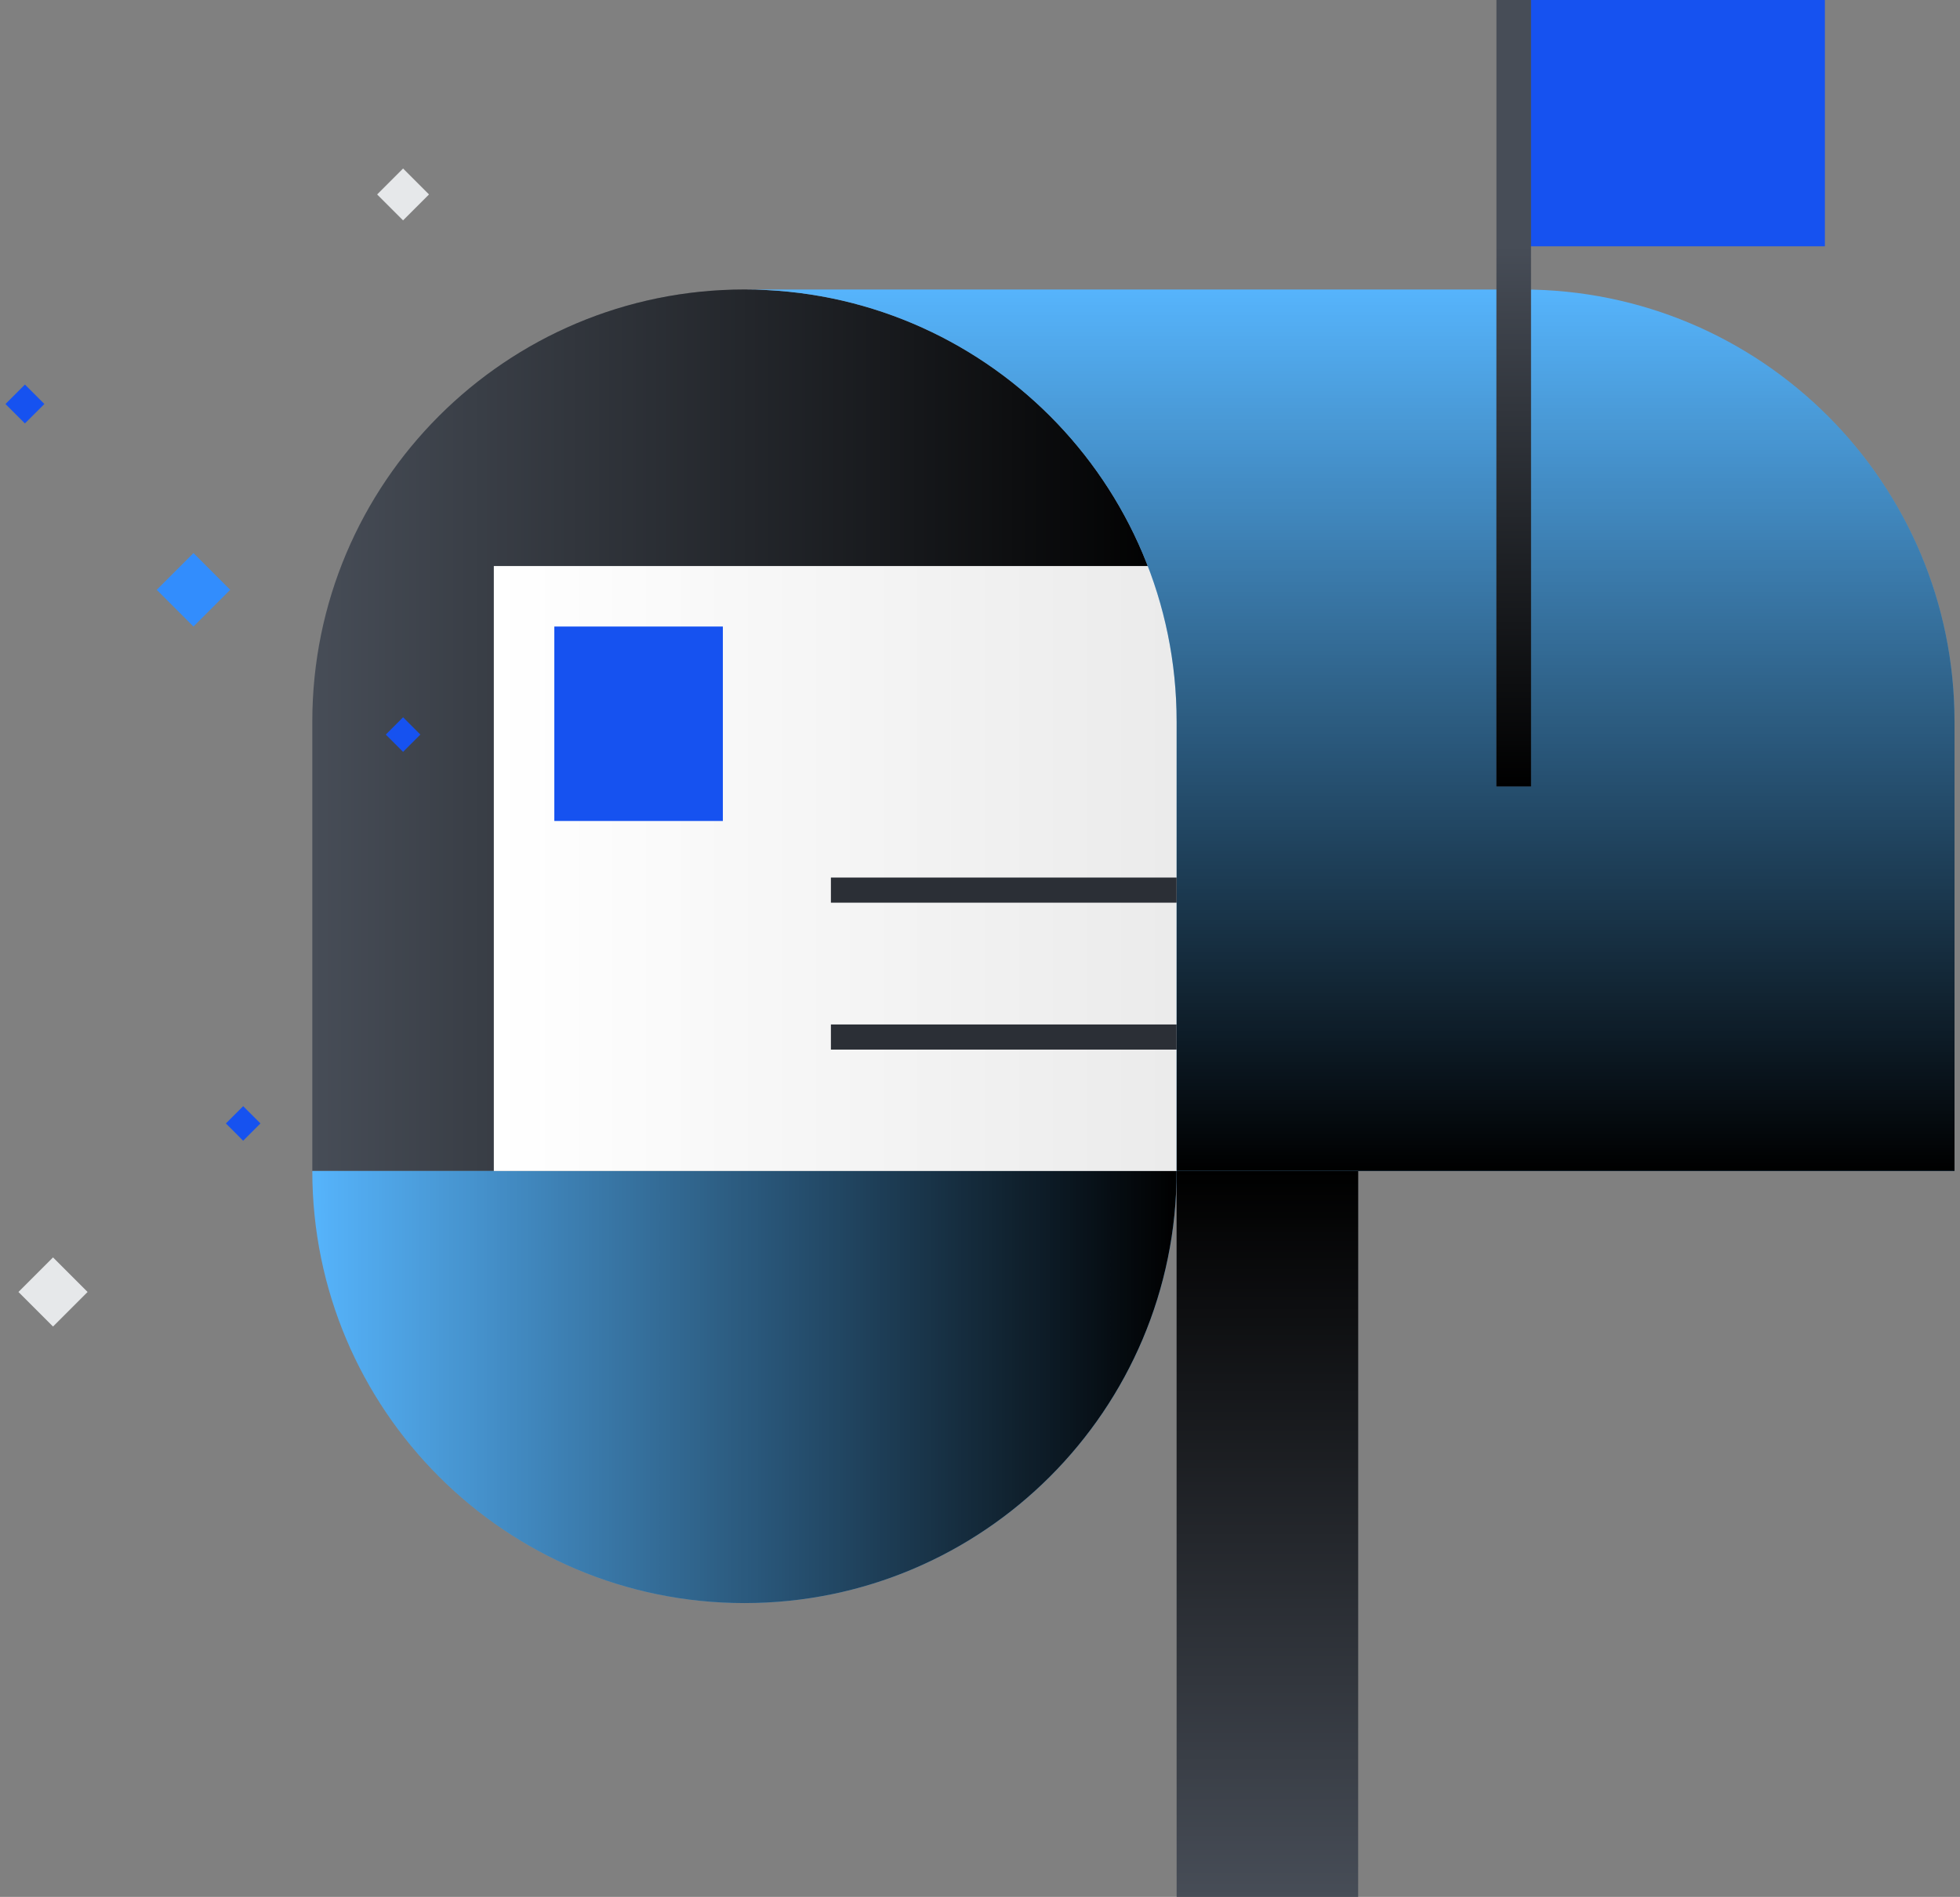
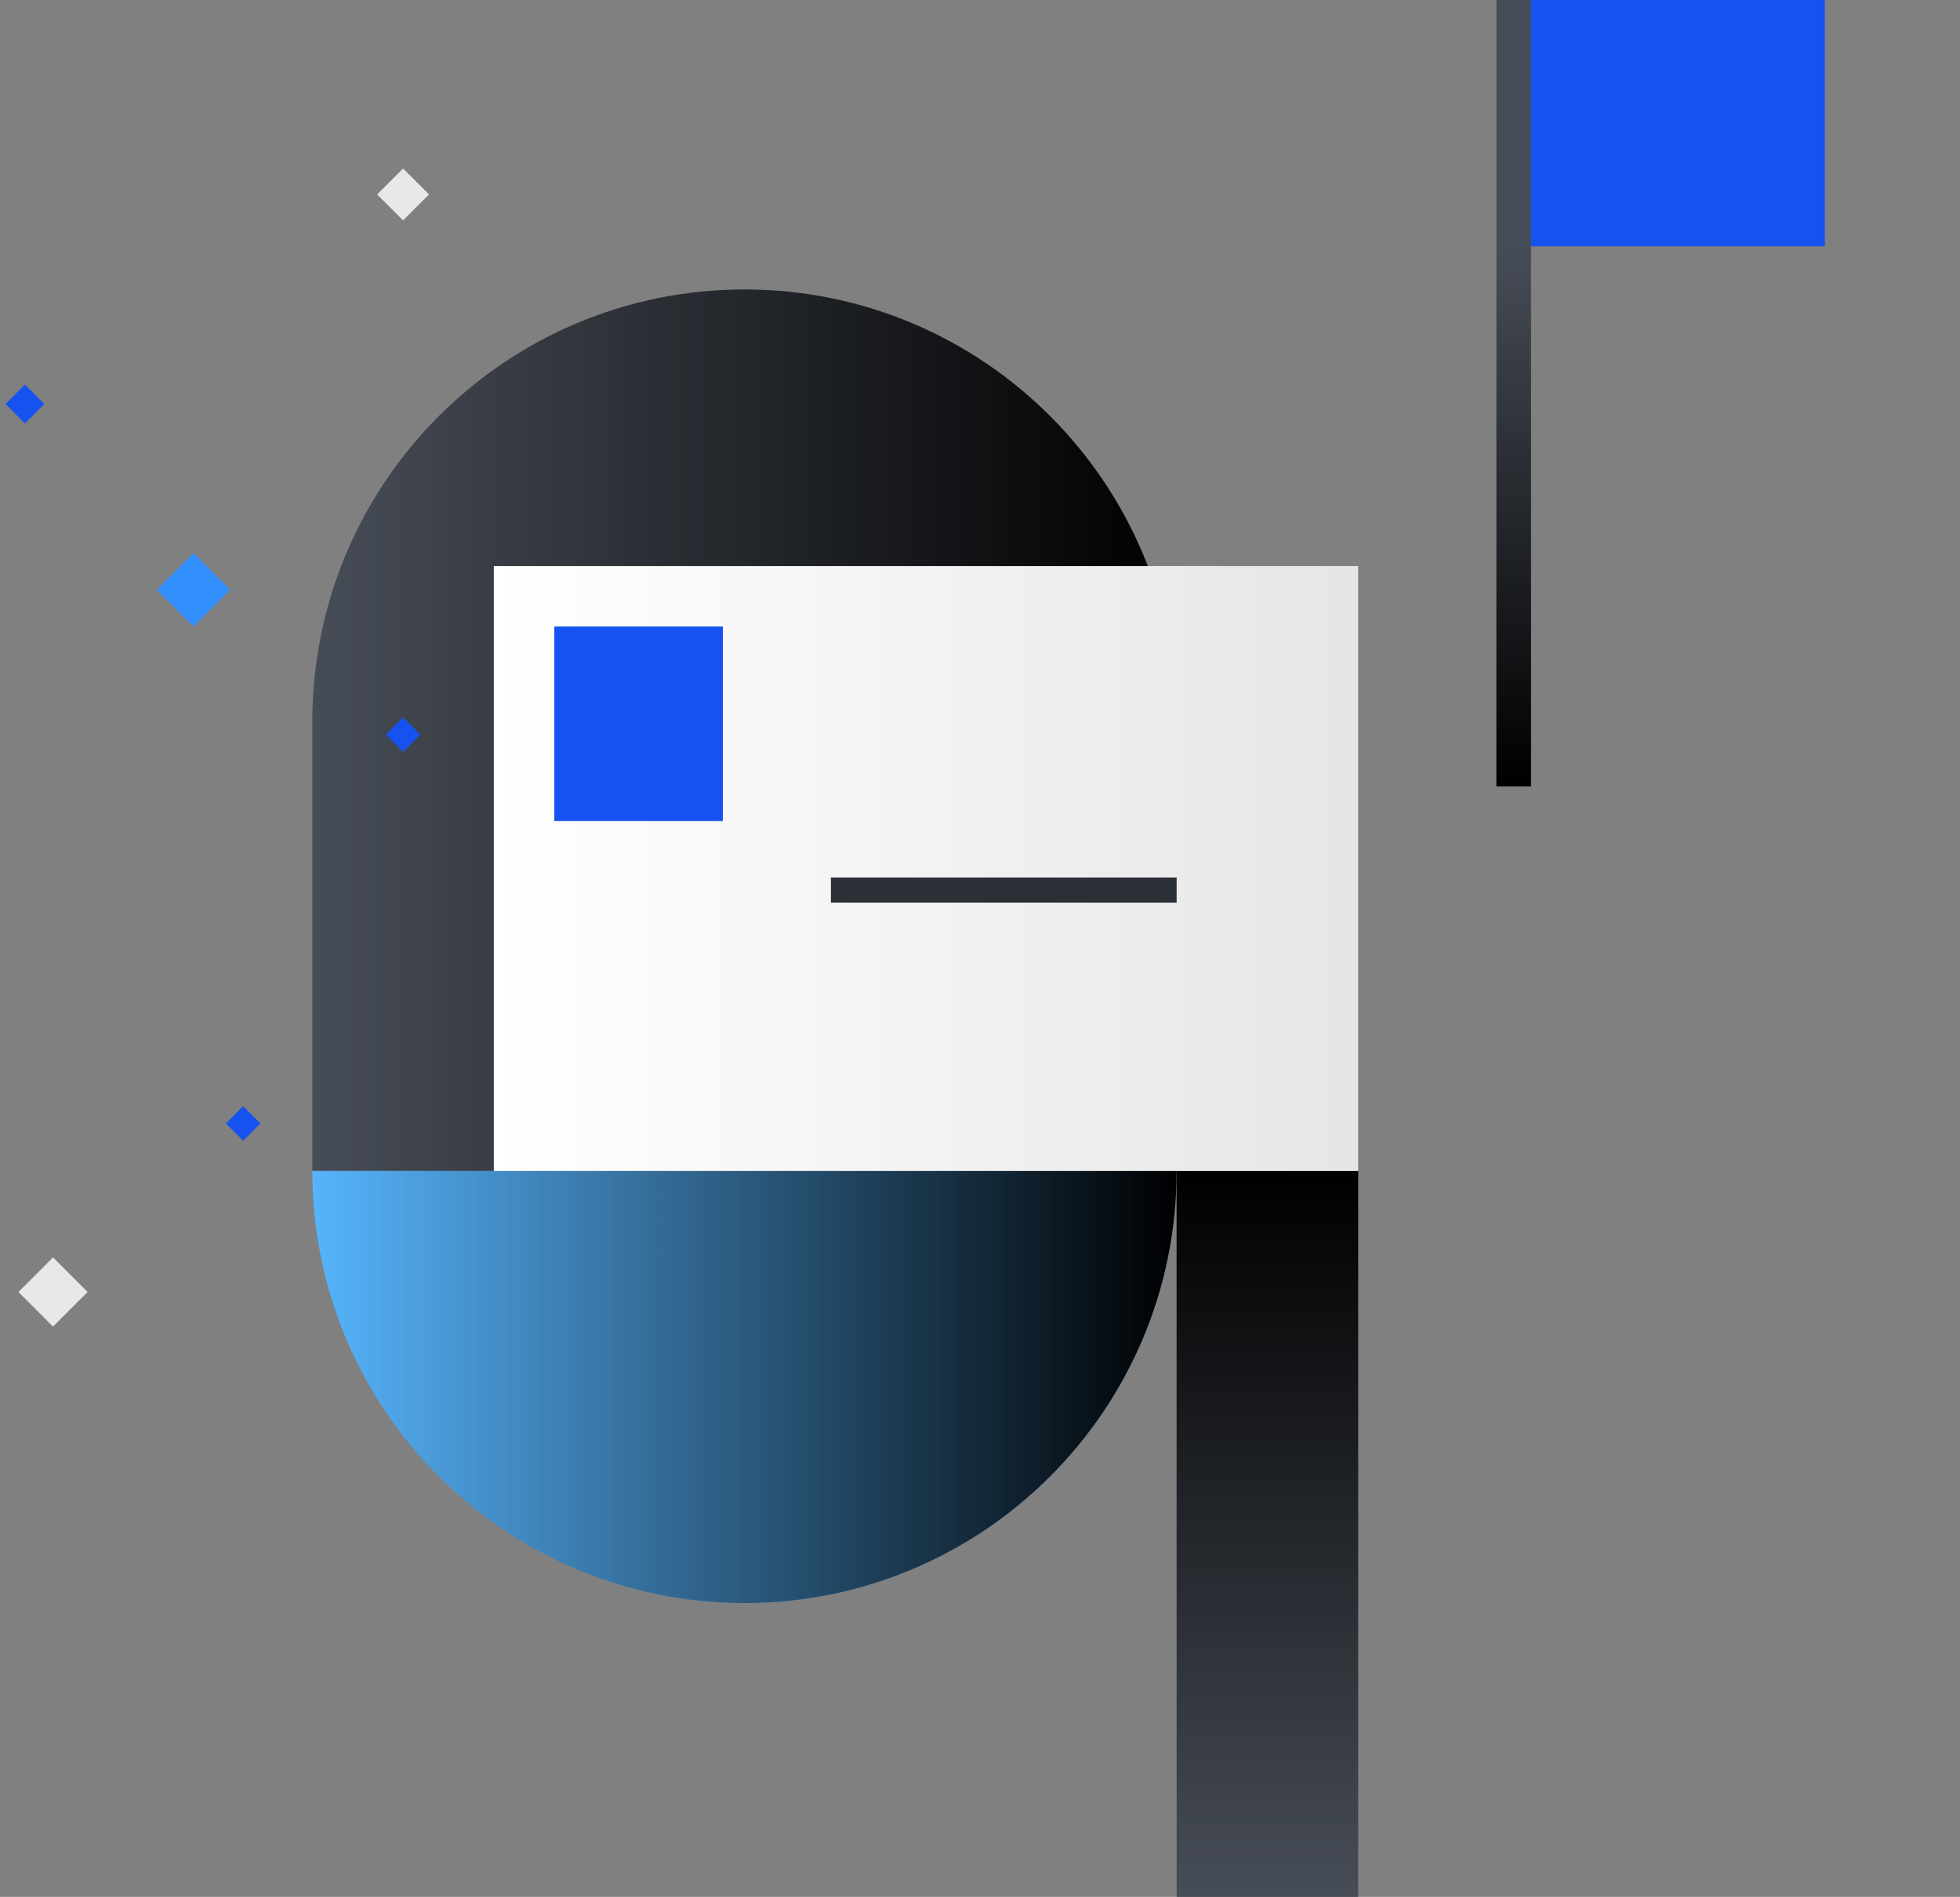
<svg xmlns="http://www.w3.org/2000/svg" width="312" height="302" viewBox="0 0 312 302" fill="none">
  <rect x="0" y="0" width="312" height="302" fill="#808080" stroke="none" />
  <path d="M118.508 46.091C80.515 46.091 49.715 76.891 49.715 114.884V186.428H187.301V114.884C187.301 76.891 156.501 46.091 118.508 46.091Z" fill="#474D57" />
  <g style="mix-blend-mode:soft-light">
    <path d="M118.508 46.091C80.515 46.091 49.715 76.891 49.715 114.884V186.428H187.301V114.884C187.301 76.891 156.501 46.091 118.508 46.091Z" fill="url(#paint0_linear)" />
  </g>
  <path d="M118.508 255.221C80.515 255.221 49.715 224.421 49.715 186.428L187.301 186.428C187.301 224.421 156.501 255.221 118.508 255.221Z" fill="#56B4FC" />
  <g style="mix-blend-mode:soft-light">
    <path d="M118.508 255.221C80.515 255.221 49.715 224.421 49.715 186.428L187.301 186.428C187.301 224.421 156.501 255.221 118.508 255.221Z" fill="url(#paint1_linear)" />
  </g>
  <rect width="28.893" height="115.572" transform="matrix(1 0 0 -1 187.301 302)" fill="#474D57" />
  <g style="mix-blend-mode:soft-light">
    <rect width="28.893" height="115.572" transform="matrix(1 0 0 -1 187.301 302)" fill="url(#paint2_linear)" />
  </g>
  <path d="M78.608 90.118V186.428H216.194V90.118H78.608Z" fill="white" />
  <path opacity="0.1" d="M78.608 90.118V186.428H216.194V90.118H78.608Z" fill="url(#paint3_linear)" />
-   <path d="M118.508 46.091C156.501 46.091 187.301 76.891 187.301 114.884V186.428H311.127V114.884C311.127 76.891 280.328 46.091 242.335 46.091H118.508Z" fill="#56B4FC" />
  <g style="mix-blend-mode:soft-light">
-     <path d="M118.508 46.091C156.501 46.091 187.301 76.891 187.301 114.884V186.428H311.127V114.884C311.127 76.891 280.328 46.091 242.335 46.091H118.508Z" fill="url(#paint4_linear)" />
-   </g>
+     </g>
  <path d="M242.335 39.212L290.49 39.212L290.49 -4.78813e-05L242.335 -4.57764e-05L242.335 39.212Z" fill="#1652F0" />
  <path fill-rule="evenodd" clip-rule="evenodd" d="M243.711 0L243.711 125.203L238.207 125.203L238.207 6.11912e-06L243.711 0Z" fill="#474D57" />
  <g style="mix-blend-mode:soft-light">
    <path fill-rule="evenodd" clip-rule="evenodd" d="M243.711 0L243.711 125.203L238.207 125.203L238.207 6.11912e-06L243.711 0Z" fill="url(#paint5_linear)" />
  </g>
  <path d="M88.239 99.749H115.068V130.706H88.239V99.749Z" fill="#1652F0" />
  <path d="M187.301 141.713H132.266" stroke="#2B2F36" stroke-width="4" />
-   <path d="M187.301 165.103H132.266" stroke="#2B2F36" stroke-width="4" />
  <path d="M7.064 64.321L3.968 67.417L0.872 64.321L3.968 61.225L7.064 64.321Z" fill="#1652F0" />
  <path d="M66.913 116.948L64.162 119.699L61.41 116.948L64.162 114.196L66.913 116.948Z" fill="#1652F0" />
  <path d="M35.957 178.861L38.708 176.109L41.46 178.861L38.708 181.613L35.957 178.861Z" fill="#1652F0" />
  <path d="M2.936 205.69L8.44 200.187L13.943 205.69L8.44 211.194L2.936 205.69Z" fill="#E6E8EA" />
  <path d="M68.289 30.957L64.162 35.084L60.034 30.957L64.162 26.829L68.289 30.957Z" fill="#E6E8EA" />
  <path d="M24.95 93.902L30.797 88.055L36.645 93.902L30.797 99.749L24.95 93.902Z" fill="#328DFD" />
  <defs>
    <linearGradient id="paint0_linear" x1="187.301" y1="186.428" x2="49.715" y2="186.428" gradientUnits="userSpaceOnUse">
      <stop />
      <stop offset="1" stop-opacity="0" />
    </linearGradient>
    <linearGradient id="paint1_linear" x1="187.301" y1="255.221" x2="49.715" y2="255.221" gradientUnits="userSpaceOnUse">
      <stop />
      <stop offset="1" stop-opacity="0" />
    </linearGradient>
    <linearGradient id="paint2_linear" x1="28.893" y1="115.572" x2="28.893" y2="0" gradientUnits="userSpaceOnUse">
      <stop />
      <stop offset="1" stop-opacity="0" />
    </linearGradient>
    <linearGradient id="paint3_linear" x1="216.194" y1="186.428" x2="78.608" y2="186.428" gradientUnits="userSpaceOnUse">
      <stop />
      <stop offset="1" stop-opacity="0" />
    </linearGradient>
    <linearGradient id="paint4_linear" x1="311.127" y1="186.428" x2="311.127" y2="46.091" gradientUnits="userSpaceOnUse">
      <stop />
      <stop offset="1" stop-opacity="0" />
    </linearGradient>
    <linearGradient id="paint5_linear" x1="238.207" y1="125.203" x2="238.207" y2="39.212" gradientUnits="userSpaceOnUse">
      <stop />
      <stop offset="1" stop-opacity="0" />
    </linearGradient>
  </defs>
</svg>